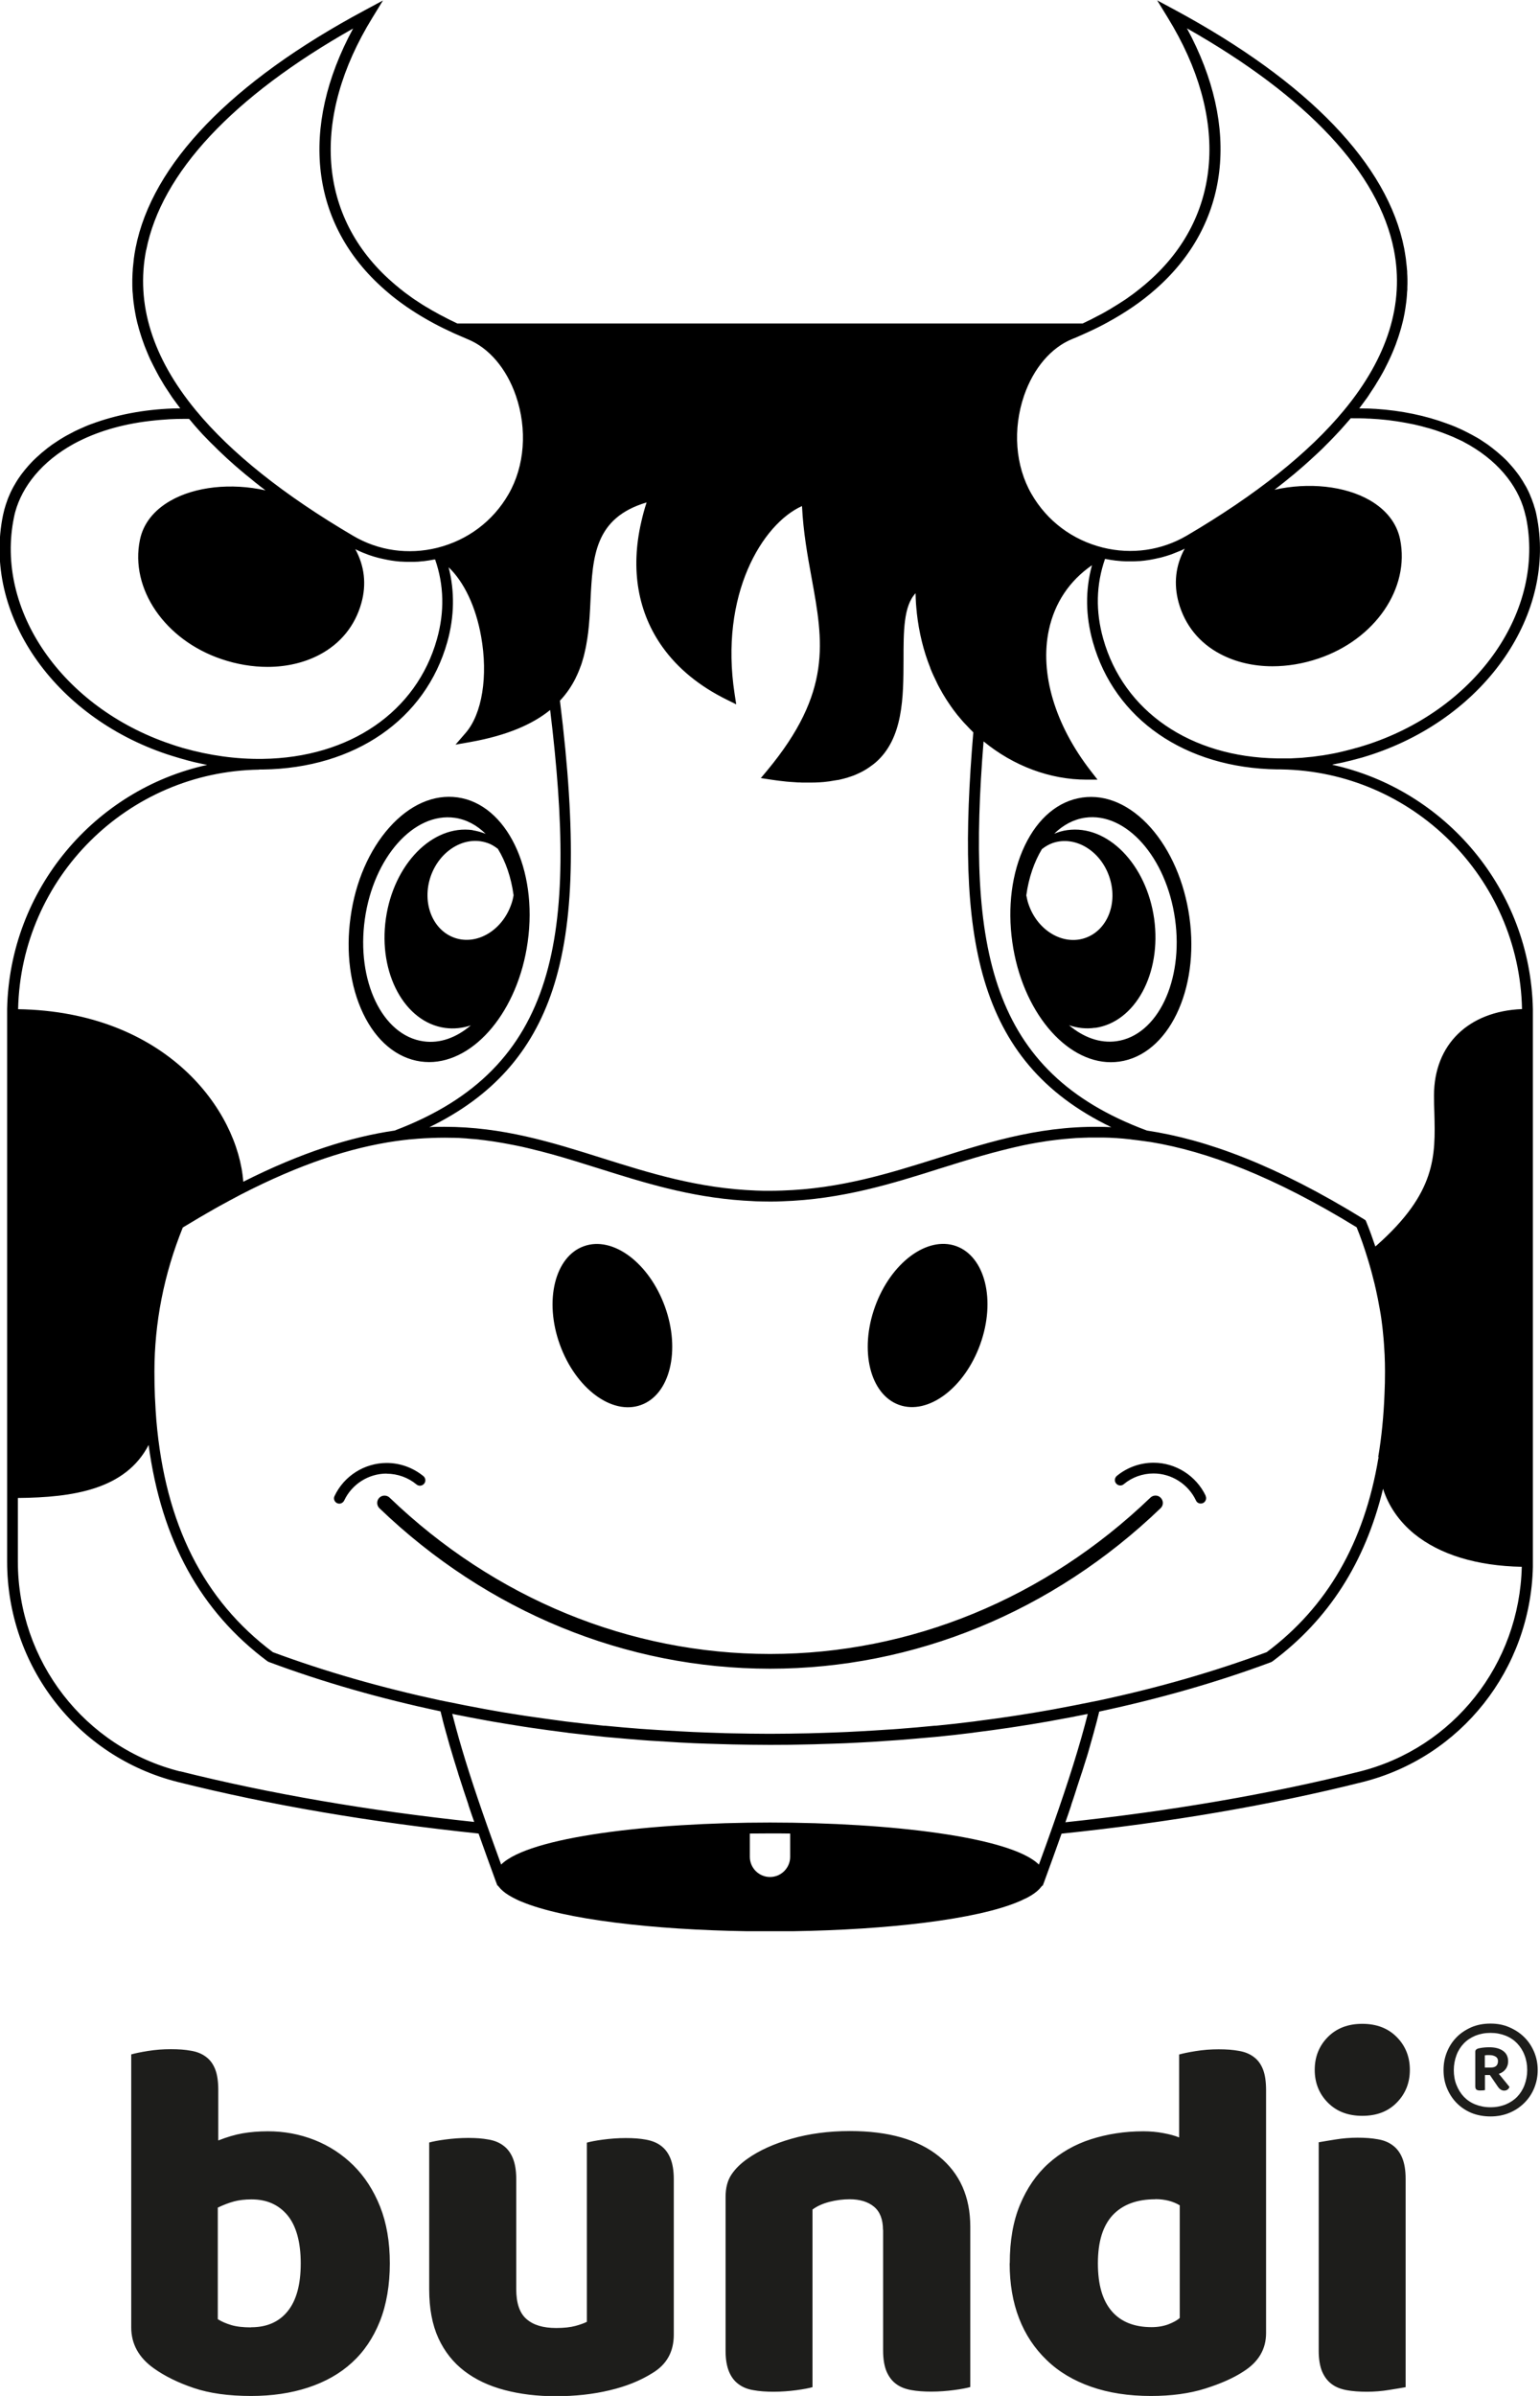
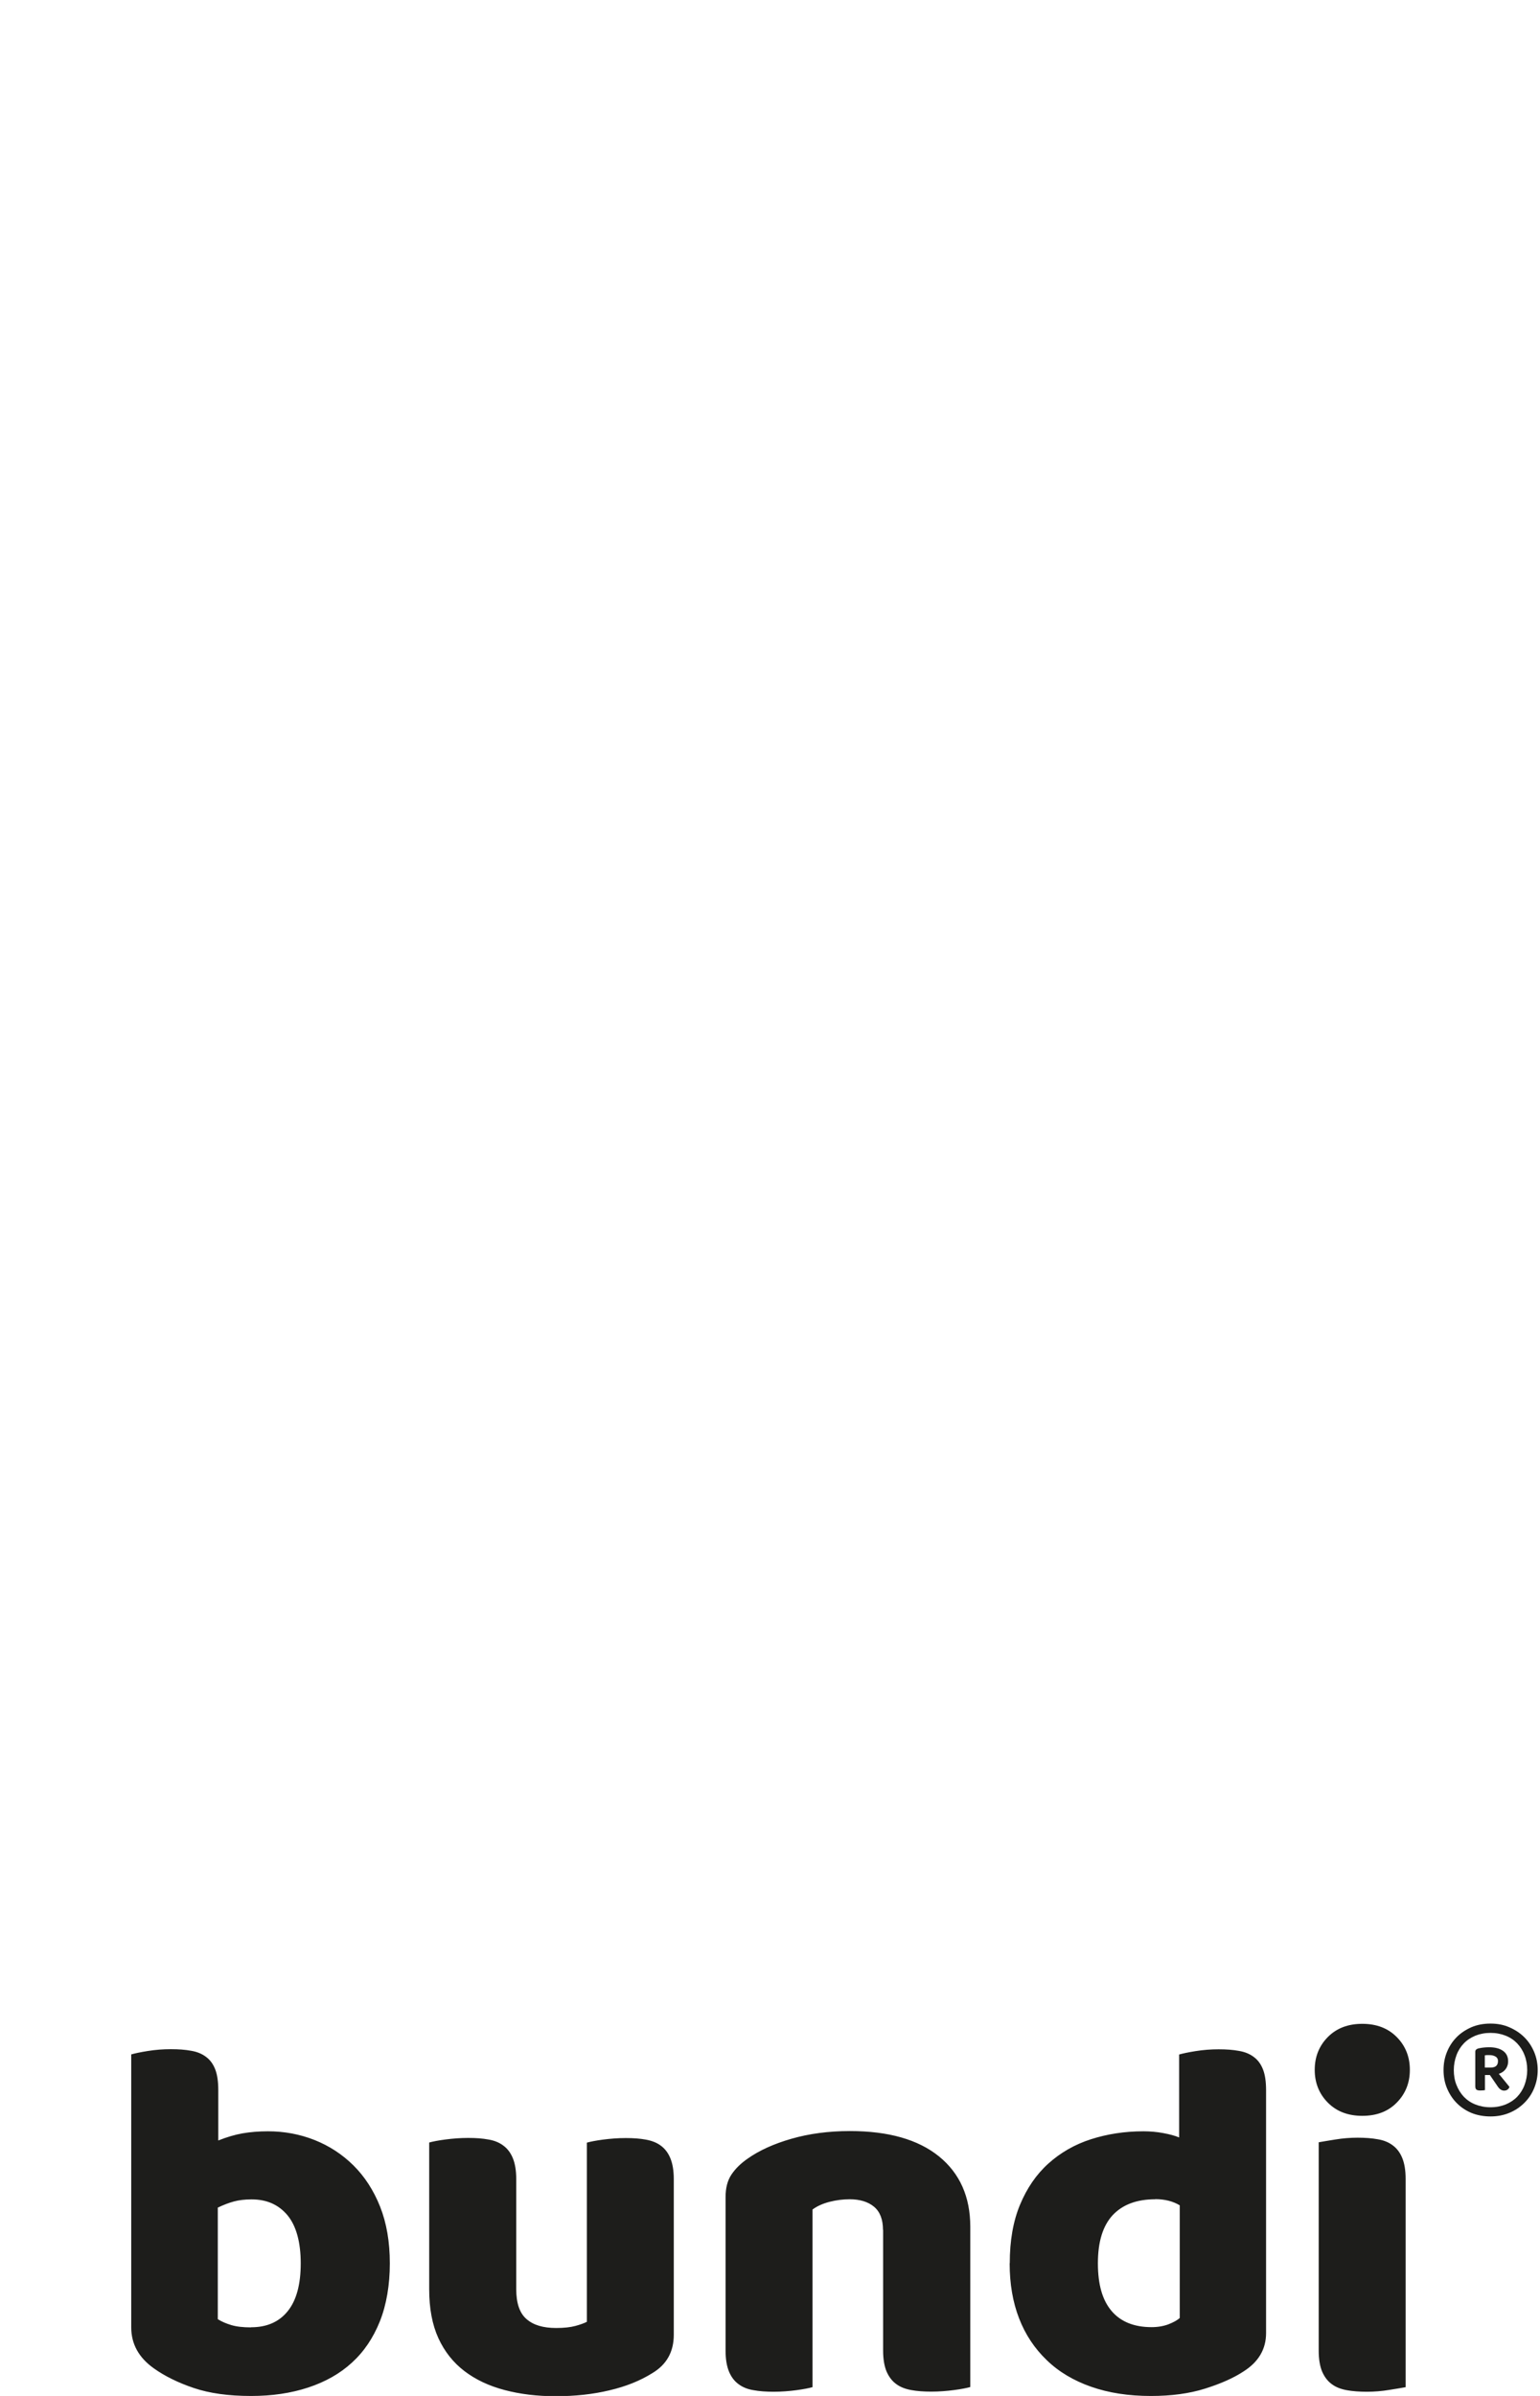
<svg xmlns="http://www.w3.org/2000/svg" id="Calque_1" viewBox="0 0 127.56 198.43">
  <defs>
    <style>.cls-1{fill:#1d1d1b;}</style>
  </defs>
-   <path d="M110.37,63.32c.1-.02.19-.04.29-.06.12-.02.24-.05.36-.07.19-.04.37-.08.56-.13.11-.03.23-.05.34-.08.2-.05.4-.11.6-.16.1-.03.2-.05.3-.08.3-.09.59-.18.89-.28,9.41-3.16,15.24-11.68,13.56-19.8-.03-.17-.07-.33-.12-.5-.01-.05-.03-.1-.05-.15-.03-.11-.06-.22-.1-.33-.02-.06-.05-.12-.07-.19-.03-.1-.07-.19-.11-.29-.03-.07-.06-.13-.08-.2-.04-.09-.08-.18-.12-.27-.03-.07-.07-.13-.1-.2-.04-.08-.08-.17-.13-.25-.04-.07-.08-.13-.12-.2-.05-.08-.09-.16-.14-.24-.04-.07-.09-.13-.13-.2-.05-.08-.1-.15-.15-.23-.05-.07-.09-.13-.14-.19-.05-.07-.11-.15-.17-.22-.05-.06-.1-.13-.15-.19-.06-.07-.12-.14-.18-.21-.05-.06-.11-.12-.16-.18-.06-.07-.13-.14-.19-.21-.06-.06-.11-.11-.17-.17-.07-.07-.14-.14-.21-.2-.06-.05-.12-.11-.18-.16-.08-.07-.15-.13-.23-.2-.06-.05-.12-.1-.18-.15-.08-.07-.16-.13-.25-.2-.06-.05-.12-.09-.18-.14-.09-.07-.18-.13-.27-.2-.06-.04-.12-.08-.18-.12-.1-.07-.2-.13-.3-.2-.06-.04-.11-.07-.17-.11-.11-.07-.22-.13-.33-.19-.05-.03-.11-.06-.16-.09-.12-.07-.24-.13-.36-.19-.05-.03-.1-.05-.15-.08-.13-.07-.27-.13-.4-.2-.04-.02-.09-.04-.13-.06-.15-.07-.3-.13-.45-.2-.03-.01-.06-.03-.1-.04-.17-.07-.34-.14-.52-.2-.02,0-.03-.01-.05-.02-1.77-.66-3.78-1.09-5.97-1.23-.02,0-.03,0-.05,0-.22-.01-.44-.03-.67-.03-.06,0-.12,0-.17,0-.15,0-.29-.01-.44-.01.02-.02.03-.05.05-.07.08-.11.16-.22.24-.32.13-.17.25-.34.38-.52.08-.12.16-.23.23-.35.11-.17.22-.33.33-.5.08-.12.15-.24.22-.36.1-.16.2-.32.29-.48.07-.12.14-.25.21-.37.09-.16.17-.32.25-.48.06-.13.13-.25.19-.38.08-.16.15-.31.22-.47.06-.13.11-.26.17-.39.07-.16.13-.31.19-.47.05-.13.1-.26.14-.39.06-.15.11-.31.16-.46.04-.13.08-.26.12-.39.05-.15.09-.31.13-.46.03-.13.07-.26.1-.39.04-.16.07-.31.1-.47.03-.13.05-.26.07-.39.03-.16.05-.31.07-.47.02-.13.04-.26.05-.39.02-.16.03-.32.04-.47,0-.13.02-.26.03-.38,0-.16,0-.32.01-.48,0-.12,0-.25,0-.37,0-.17-.01-.34-.02-.51,0-.12,0-.23-.02-.35-.01-.19-.04-.38-.06-.57-.01-.1-.02-.19-.03-.29-.04-.29-.09-.57-.14-.86-1.36-6.95-7.93-13.78-18.99-19.75l-1.47-.79.87,1.42c5.13,8.33,4.52,16.51-1.61,21.88-.19.17-.38.33-.58.49-.07.05-.13.1-.2.16-.14.11-.27.21-.41.32-.08.06-.17.12-.25.18-.13.09-.26.19-.39.28-.09.06-.19.13-.29.19-.13.08-.26.17-.39.25-.1.06-.21.13-.31.19-.13.08-.26.16-.39.24-.11.06-.22.12-.33.19-.13.07-.26.15-.4.22-.12.06-.24.12-.35.18-.13.07-.27.14-.4.21-.12.06-.25.12-.37.18-.12.06-.25.12-.37.18h-51.8c-.13-.06-.25-.12-.37-.18-.12-.06-.25-.12-.37-.18-.14-.07-.27-.14-.4-.21-.12-.06-.24-.12-.35-.18-.13-.07-.26-.15-.39-.22-.11-.06-.23-.12-.34-.19-.13-.08-.26-.16-.39-.23-.1-.06-.21-.13-.31-.19-.13-.08-.26-.17-.38-.25-.1-.06-.2-.13-.29-.19-.13-.09-.26-.18-.39-.28-.08-.06-.17-.12-.25-.18-.14-.1-.28-.21-.41-.32-.07-.05-.14-.1-.2-.16-.2-.16-.39-.32-.58-.49-6.13-5.37-6.74-13.55-1.61-21.88l.87-1.42-1.47.79C19.16,6.76,12.59,13.59,11.23,20.54c-.06.29-.1.57-.14.86-.01.1-.02.2-.03.29-.02.19-.04.38-.06.56,0,.12-.01.23-.02.35,0,.17-.02.34-.02.51,0,.12,0,.25,0,.37,0,.16,0,.32.01.49,0,.13.02.25.03.38.01.16.02.32.04.48.01.13.03.26.05.39.02.16.04.31.07.47.02.13.05.26.07.39.03.16.06.31.1.47.03.13.06.26.1.39.04.16.08.31.13.47.04.13.08.26.12.39.05.16.1.31.16.47.05.13.09.26.14.39.06.16.12.31.19.47.05.13.11.25.16.38.07.16.14.32.22.47.06.13.12.25.19.38.08.16.17.32.25.48.07.12.13.25.2.37.09.16.19.32.29.49.07.12.14.24.22.36.11.17.22.33.33.5.08.12.15.23.23.35.12.17.25.35.38.52.08.11.16.22.24.32.02.02.03.05.05.07-.16,0-.32,0-.48.01-.04,0-.08,0-.13,0-2.47.09-4.73.54-6.7,1.27-.02,0-.04.02-.06.02-.17.06-.34.13-.5.2-.04.02-.08.03-.11.05-.15.06-.29.13-.43.19-.05.02-.1.05-.15.07-.13.06-.26.12-.38.19-.06.03-.12.06-.17.09-.11.06-.23.12-.34.18-.06.04-.13.07-.19.11-.1.06-.2.12-.3.18-.07.04-.13.08-.2.13-.09.06-.18.12-.27.18-.07.05-.14.09-.21.14-.08.06-.16.12-.24.18-.07.05-.14.1-.21.16-.07.06-.15.12-.22.18-.07.06-.14.11-.21.17-.07.06-.14.12-.2.18-.07.06-.13.12-.2.18-.06.06-.12.12-.19.18-.07.06-.13.13-.19.19-.06.06-.12.12-.17.18-.06.07-.12.13-.18.2-.05.06-.11.13-.16.19-.06.07-.12.14-.17.21-.05.06-.1.13-.15.19-.05.07-.11.14-.16.22-.05.07-.09.14-.14.2-.05.07-.1.15-.14.22-.04.07-.09.14-.13.22-.04.07-.09.15-.13.22-.04.08-.08.15-.12.23-.04.07-.07.14-.11.22-.04.08-.07.17-.11.25-.03.07-.06.14-.09.21-.04.09-.07.18-.1.27-.02.07-.05.13-.07.2-.04.11-.07.21-.1.32-.02.05-.03.11-.05.16-.04.16-.08.33-.12.5-1.68,8.13,4.15,16.64,13.56,19.8.3.1.6.19.9.28.09.03.18.05.27.08.21.06.43.12.64.18.09.02.18.04.27.07.22.05.44.11.66.15.08.02.15.03.23.05.13.03.25.05.38.08C7.85,65.39.8,73.65.59,83.56h0v45.76c0,8.66,5.81,16.17,14.13,18.26,7.57,1.9,15.96,3.33,24.92,4.27.45,1.27.93,2.6,1.45,4.02l.11.29h.04s.04.05.06.08c0,0,0,0,.01.01.19.25.47.49.83.71,0,0,0,0,0,0,.11.07.23.13.35.2.02.01.04.02.06.03.1.05.2.1.3.15.06.03.11.05.17.08.05.02.1.04.15.06,3.55,1.5,10.99,2.34,18.67,2.46.07,0,.14,0,.22,0,.24,0,.49,0,.73,0,.33,0,.66,0,.99,0s.66,0,.99,0c.24,0,.49,0,.73,0,.07,0,.14,0,.22,0,7.69-.12,15.14-.95,18.68-2.46.05-.02.09-.04.14-.06.06-.03.12-.05.17-.08.1-.05.2-.1.3-.14.02-.01.04-.02.06-.03.12-.07.24-.13.35-.2,0,0,0,0,0,0,.36-.22.64-.46.83-.71,0,0,0,0,.01-.01.02-.03.04-.05.06-.08h.05l.11-.29c.52-1.42,1-2.75,1.45-4.02,8.97-.93,17.35-2.37,24.92-4.27,8.17-2.05,13.92-9.34,14.12-17.81h0v-46.21h0c-.21-9.91-7.25-18.17-16.6-20.23ZM88.25,150.91c.17-.48.33-.95.48-1.4,0,0,0-.02,0-.03.15-.43.29-.86.42-1.27.01-.03.02-.07.03-.1.13-.4.26-.78.38-1.16.01-.04.02-.08.04-.11.12-.37.23-.73.34-1.08.01-.04.02-.08.04-.12.11-.35.21-.69.3-1.02.01-.04.02-.07.03-.11.1-.34.19-.66.28-.99,0-.03.02-.06.02-.08.09-.33.18-.65.26-.96,0-.02,0-.04.01-.05.06-.23.12-.46.17-.68,5.01-1.07,9.78-2.43,14.23-4.09l.11-.06c4.66-3.47,7.69-8.2,9.17-14.3.44,1.4,1.32,2.7,2.58,3.73,2.11,1.72,5.19,2.66,8.91,2.73-.19,8.07-5.66,15.01-13.44,16.96-7.41,1.86-15.61,3.27-24.38,4.2ZM62.11,151.85c.55,0,1.1-.01,1.67-.01s1.12,0,1.67.01v1.93c0,.92-.75,1.67-1.67,1.67s-1.67-.75-1.67-1.67v-1.93ZM86.05,154.42c-2.31-2.29-12.35-3.48-22.27-3.48s-19.96,1.19-22.27,3.48c-.4-1.09-.77-2.14-1.13-3.14-1.16-3.28-1.99-5.88-2.61-8.17-.11-.4-.21-.79-.31-1.17.06.01.13.02.19.04.89.18,1.78.35,2.67.51.18.03.37.07.56.1.83.14,1.67.28,2.51.41.2.03.4.06.6.09.97.14,1.95.28,2.94.4.04,0,.08.01.12.02,1.01.12,2.04.23,3.06.34.31.03.61.05.92.08.71.06,1.41.13,2.13.18.4.03.79.06,1.19.08.64.04,1.29.08,1.94.12.4.02.81.04,1.21.06.69.03,1.39.05,2.09.07.35.01.7.02,1.05.03,1.05.02,2.1.04,3.15.04s2.1-.01,3.15-.04c.35,0,.7-.02,1.05-.03.7-.02,1.39-.04,2.09-.07.4-.02.81-.04,1.21-.06.65-.03,1.3-.07,1.94-.12.4-.03.79-.05,1.19-.08.71-.05,1.42-.12,2.13-.18.31-.03.61-.05.92-.08,1.03-.1,2.05-.21,3.06-.34.04,0,.08-.01.12-.02.99-.12,1.97-.26,2.94-.4.2-.03.39-.06.59-.09.84-.13,1.68-.26,2.51-.41.18-.03.37-.06.55-.1.9-.16,1.8-.33,2.68-.51.06-.01.12-.02.18-.03-.65,2.56-1.56,5.48-2.92,9.34-.35,1-.73,2.05-1.13,3.14ZM14.93,146.71c-7.92-1.99-13.45-9.14-13.45-17.39v-5.26c4.57-.04,8.92-.7,10.83-4.39,1.06,7.89,4.3,13.78,9.84,17.91l.11.06c4.45,1.66,9.22,3.03,14.23,4.09.06.23.11.45.17.68,0,.02,0,.03.01.05.08.32.17.64.26.97,0,.02.01.05.02.07.09.33.18.66.28,1,0,.03.02.07.03.1.1.34.2.68.31,1.04.01.03.02.07.03.1.11.36.22.72.34,1.09.01.04.02.07.03.11.12.38.25.77.38,1.17,0,.02.02.05.02.07.14.42.28.84.43,1.28,0,0,0,.02,0,.03.15.45.31.92.48,1.4-8.77-.93-16.96-2.34-24.38-4.2ZM1.16,42.83c.03-.14.06-.29.1-.43.58-2.11,2.19-4.17,4.83-5.63.12-.07.25-.13.38-.2.03-.01.05-.03.08-.04,1.72-.86,3.84-1.48,6.36-1.72.1-.01.21-.02.31-.03.27-.02.54-.04.82-.06.39-.02.78-.03,1.18-.03.03,0,.05,0,.08,0,.12,0,.24,0,.36,0,0,0,0,0,0,0,.08.09.16.18.23.27.09.11.18.21.27.32.1.12.21.24.32.36.1.11.19.21.29.32.11.12.23.24.34.35.1.1.2.21.3.31.12.12.24.24.36.35.11.11.21.21.32.32.12.12.25.23.37.35.11.11.22.21.34.32.13.12.26.23.39.35.12.11.24.21.36.32.13.11.27.23.4.34.13.11.25.21.38.32.13.11.27.22.41.33.13.11.27.22.4.33.14.11.28.22.42.33.14.11.28.22.43.33-2.84-.63-5.82-.32-7.89.87-1.37.79-2.24,1.9-2.51,3.23-.84,4.05,2.07,8.3,6.77,9.88,1.27.43,2.56.64,3.8.64,1.56,0,3.04-.34,4.31-1.01,1.74-.92,2.94-2.4,3.46-4.27.44-1.56.26-3.08-.5-4.47.04.02.08.04.12.06.07.03.14.07.21.1.2.09.41.18.61.25.06.02.12.05.18.07.26.09.52.17.79.24.06.01.11.03.17.04.22.05.44.1.66.14.08.01.15.03.23.04.25.04.51.07.76.09.02,0,.04,0,.07,0,.23.02.46.02.69.02.05,0,.1,0,.15,0,.07,0,.14,0,.21,0,.24,0,.48-.02.72-.05.04,0,.09,0,.13-.01.27-.03.55-.08.82-.13.03,0,.06,0,.09-.01.74,2.12.79,4.34.15,6.61-1.69,6.01-7.22,9.81-14.44,9.91-2.19.03-4.41-.28-6.62-.91-.02,0-.04,0-.06-.02-.32-.09-.63-.19-.94-.3C5.15,58.59-.43,50.51,1.16,42.83ZM12.11,20.72c1.25-6.39,7.16-12.72,17.14-18.36-4.47,8.24-3.55,16.24,2.6,21.62.2.17.4.35.61.52,1.02.82,2.16,1.57,3.42,2.25.55.3,1.13.58,1.72.85.03.01.06.03.09.04.34.15.69.3,1.04.45,1.76.71,3.22,2.42,4,4.68.96,2.79.73,5.84-.61,8.16-1.29,2.24-3.39,3.81-5.91,4.44-2.39.59-4.86.24-6.95-.99-5.74-3.37-10.13-6.87-13.04-10.4-3.6-4.37-4.98-8.82-4.12-13.25ZM98.32,2.35c9.97,5.65,15.89,11.97,17.14,18.36.87,4.43-.52,8.89-4.12,13.25-2.91,3.53-7.3,7.03-13.04,10.4-2.1,1.23-4.57,1.58-6.95.99-2.52-.63-4.62-2.2-5.91-4.44-1.34-2.32-1.57-5.37-.61-8.16.78-2.26,2.24-3.97,4-4.68.36-.14.7-.3,1.04-.45.03-.01.06-.03.09-.04.6-.27,1.17-.55,1.72-.85,1.51-.82,2.87-1.74,4.03-2.77,6.14-5.38,7.07-13.38,2.6-21.62ZM126.4,42.83c1.59,7.69-3.99,15.76-12.97,18.78-.31.1-.62.2-.93.29-.08.02-.16.04-.23.06-.24.07-.47.13-.71.19-.08.02-.16.04-.24.06-.23.06-.47.11-.7.16-.09.02-.17.03-.26.05-.23.04-.46.09-.68.12-.09.02-.19.03-.28.04-.22.03-.44.06-.65.09-.11.01-.21.02-.32.03-.2.02-.41.04-.61.06-.12,0-.24.02-.37.02-.19.01-.37.02-.56.03-.14,0-.27,0-.41,0-.22,0-.44,0-.66,0-7.22-.1-12.75-3.9-14.44-9.91-.64-2.27-.59-4.49.15-6.61.03,0,.06,0,.08.01.27.05.55.1.82.13.04,0,.08,0,.12.01.24.03.48.04.73.05.07,0,.14,0,.2,0,.05,0,.1,0,.15,0,.23,0,.46,0,.69-.02.02,0,.04,0,.07,0,.26-.02.51-.05.76-.09.08-.01.15-.03.23-.04.22-.04.44-.09.66-.14.06-.01.11-.02.17-.04.27-.07.53-.15.79-.24.06-.02.12-.05.18-.07.21-.08.41-.16.62-.25.07-.03.14-.06.21-.1.04-.02.08-.04.12-.06-.76,1.39-.93,2.91-.5,4.47.52,1.87,1.72,3.35,3.46,4.26,1.27.67,2.75,1.01,4.31,1.01,1.24,0,2.53-.21,3.8-.64,4.7-1.58,7.6-5.82,6.77-9.88-.27-1.32-1.14-2.44-2.51-3.23-2.07-1.19-5.06-1.5-7.89-.87.16-.12.31-.24.46-.36.13-.1.26-.2.38-.3.15-.12.3-.24.44-.36.12-.1.25-.2.37-.3.14-.12.28-.24.42-.36.12-.1.24-.2.36-.31.13-.12.26-.23.39-.35.12-.11.24-.21.35-.32.12-.11.25-.23.37-.34.12-.11.23-.22.34-.32.12-.11.23-.23.34-.34.11-.11.22-.22.33-.33.11-.11.21-.22.32-.33.11-.11.22-.23.32-.34.1-.11.2-.22.3-.32.11-.12.21-.23.31-.35.09-.11.18-.21.28-.32.08-.09.16-.18.23-.27,0,0,0,0,0,0,.03,0,.06,0,.09,0,.48,0,.94,0,1.39.03.08,0,.17,0,.25.01.39.02.76.05,1.13.09.19.02.38.04.57.07.23.03.46.06.68.1.35.06.69.12,1.02.19.05.01.1.02.15.03.39.09.76.18,1.13.29.02,0,.03,0,.05.01.36.1.71.22,1.04.34.11.04.21.08.32.12.22.09.44.17.65.26.26.12.53.24.78.36.03.02.06.03.09.05,2.78,1.46,4.46,3.57,5.05,5.74.04.14.07.29.11.44ZM114.19,120.68l-.02.1h0c-1.18,7.01-4.24,12.3-9.25,16.05-4.34,1.61-8.98,2.95-13.86,3.99-.22.05-.44.09-.65.13-.97.2-1.94.39-2.92.57-.09.02-.17.03-.26.05-.91.16-1.82.32-2.74.46-.21.03-.43.07-.65.1-.83.13-1.67.24-2.51.35-.22.03-.44.06-.66.09-1.04.13-2.08.25-3.13.35-.03,0-.07,0-.1,0-.98.1-1.97.18-2.97.26-.35.03-.7.05-1.05.07-.7.05-1.4.09-2.11.13-.39.02-.77.04-1.16.06-.72.03-1.44.06-2.16.08-.34.01-.69.02-1.03.03-1.06.02-2.12.04-3.19.04s-2.13-.02-3.19-.04c-.34,0-.69-.02-1.03-.03-.72-.02-1.44-.05-2.16-.08-.39-.02-.77-.04-1.16-.06-.71-.04-1.41-.08-2.11-.13-.35-.02-.7-.05-1.05-.07-1-.08-1.99-.16-2.97-.26-.03,0-.07,0-.1,0-1.05-.11-2.09-.22-3.13-.35-.22-.03-.44-.06-.66-.09-.84-.11-1.68-.23-2.51-.35-.22-.03-.43-.07-.65-.1-.92-.14-1.83-.29-2.74-.46-.09-.02-.18-.03-.27-.05-.98-.18-1.95-.37-2.92-.57-.22-.04-.43-.09-.65-.13-4.88-1.05-9.53-2.38-13.87-3.99-5.74-4.3-8.92-10.61-9.65-19.2-.04-.53-.08-1.06-.1-1.61,0-.12-.02-.24-.02-.37-.03-.67-.04-1.36-.04-2.05,0-4.06.79-8.08,2.35-11.94.46-.28.92-.55,1.37-.82.21-.12.41-.24.62-.36.23-.13.45-.26.68-.39.26-.15.52-.29.78-.43.14-.08.28-.15.42-.23.3-.16.61-.32.9-.48,5-2.58,9.19-3.92,12.9-4.45.38-.05.76-.1,1.13-.14.02,0,.05,0,.07,0,.39-.04.77-.07,1.15-.09,0,0,0,0,0,0,.77-.04,1.52-.06,2.25-.04.06,0,.11,0,.17,0,.29,0,.57.02.85.04.12,0,.24.02.37.03.21.02.42.03.63.05.14.01.28.03.42.05.19.02.37.04.56.07.15.02.29.04.44.06.18.03.37.06.55.09.14.02.28.05.41.07.21.04.42.08.63.12.1.02.21.04.31.06.65.13,1.29.29,1.92.45.03,0,.06.02.09.02.3.08.6.16.9.24.01,0,.03,0,.04.01,1.3.36,2.59.77,3.9,1.18,3.69,1.16,7.49,2.36,11.97,2.66.35.02.71.04,1.07.06.37.01.74.02,1.11.02.34,0,.68,0,1.01-.02,4.99-.16,9.13-1.46,13.14-2.73.09-.03.18-.06.26-.08.88-.28,1.76-.55,2.64-.81.04-.01.07-.02.11-.03.26-.08.51-.15.77-.22.08-.02.17-.05.25-.07.21-.06.43-.12.64-.17.11-.03.22-.06.34-.09.19-.05.37-.09.56-.14.31-.08.63-.15.94-.22.1-.02.2-.05.31-.07.2-.04.4-.08.6-.12.11-.02.22-.04.33-.06.2-.04.4-.07.6-.1.12-.02.24-.04.36-.06.2-.03.39-.06.59-.08.13-.02.26-.03.39-.05.19-.02.38-.04.57-.06.15-.01.31-.03.47-.04.17-.01.35-.03.52-.04.25-.01.5-.02.75-.03.09,0,.17,0,.26-.01.36,0,.72,0,1.08,0,.05,0,.09,0,.14,0,.33,0,.66.02.99.04.06,0,.12,0,.17.01.33.02.67.05,1.01.09.05,0,.1.01.15.02.36.04.73.09,1.1.14.09.01.18.03.28.04l.23.03c4.69.78,10.18,2.84,17.06,7.06.34.83.63,1.67.89,2.52.1.32.19.63.28.95.03.11.06.22.09.33.08.31.16.62.24.94.02.1.04.2.07.3.13.58.25,1.17.35,1.76.02.13.05.26.07.4.04.24.07.47.1.71.03.23.06.46.08.69.02.21.04.41.06.62.02.28.05.57.06.85.01.17.02.33.03.5.02.46.03.91.03,1.37,0,.63-.01,1.25-.04,1.85-.07,1.82-.24,3.57-.52,5.23ZM35.59,93.34c5.2-2.54,8.47-6.21,10.18-11.37,1.8-5.45,1.99-12.83.61-23.94.55-.58.97-1.21,1.3-1.87,0-.02.02-.03.02-.05.07-.13.13-.27.19-.41.02-.04.03-.08.05-.12.05-.11.09-.23.13-.34.02-.05.04-.1.06-.15.04-.12.08-.23.11-.35.03-.11.07-.23.1-.34.02-.08.04-.16.06-.24.02-.09.04-.18.06-.27.02-.07.03-.15.05-.22.02-.09.03-.18.05-.26.01-.08.03-.16.04-.24.01-.08.03-.16.04-.23.02-.12.03-.23.05-.35,0-.04.01-.09.02-.13.11-.91.16-1.82.2-2.71.18-3.67.34-6.86,4.65-8.14-.18.54-.32,1.07-.44,1.6-.92,3.96-.28,7.55,1.78,10.41,1.25,1.74,3.03,3.21,5.31,4.33l.77.38-.13-.85c-1.27-8.22,2.29-14.09,5.58-15.57.11,2.19.46,4.11.8,5.97.96,5.27,1.72,9.43-3.7,15.95l-.51.61.79.12c.27.04.54.08.8.11.09.01.18.02.27.03.17.02.34.04.5.05.1,0,.2.02.3.02.15.01.3.02.44.03.1,0,.2,0,.3.01.14,0,.28,0,.41,0,.05,0,.11,0,.17,0,.03,0,.07,0,.1,0,.26,0,.52,0,.76-.02,0,0,.02,0,.03,0,.25-.01.49-.04.72-.07.07,0,.13-.02.2-.03.19-.03.38-.06.56-.09.04,0,.09-.01.13-.02.22-.05.42-.1.63-.16.05-.01.1-.03.15-.05.16-.05.32-.1.47-.16.05-.02.1-.04.14-.06.18-.08.36-.16.53-.25.03-.02.06-.03.09-.05.14-.08.28-.16.41-.25.04-.03.09-.06.13-.09.15-.11.31-.22.45-.34,2.33-2,2.33-5.46,2.34-8.52,0-2.37,0-4.47,1-5.52,0,.03,0,.06,0,.09,0,.25.02.49.03.74.02.26.04.51.07.76,0,.01,0,.03,0,.04.18,1.61.55,3.14,1.12,4.56,0,0,0,.01,0,.02.09.22.18.44.28.65,0,.02.02.04.03.06.09.2.19.39.28.59.02.04.04.08.06.12.09.17.18.34.28.51.03.06.07.12.1.18.09.15.18.3.27.44.05.08.1.16.15.23.08.12.17.25.25.37.07.09.13.19.2.28.08.1.15.2.23.3.08.11.17.22.26.32.07.08.14.17.21.25.1.12.2.23.31.34.07.07.13.14.2.21.05.05.09.1.14.15.07.07.14.14.21.21.03.03.06.07.1.1-1.41,16.74.07,27.2,11.39,32.68.01,0,.02.01.03.02-5.42-.25-9.8,1.12-14.39,2.57-3.95,1.24-8.03,2.53-12.89,2.68-.32.01-.65.02-.98.02-.38,0-.76,0-1.14-.02-4.8-.18-8.83-1.45-12.74-2.68-4.22-1.33-8.26-2.6-13.1-2.6-.41,0-.83,0-1.25.03.01,0,.02-.01.03-.02ZM118.78,90.73c0,.5.01.99.03,1.47.09,3.52.17,6.56-4.78,10.94-.03.03-.07.06-.11.09-.23-.68-.47-1.36-.75-2.04l-.06-.13-.12-.08c-7.3-4.5-13.07-6.61-17.99-7.35-13.05-4.84-14.91-15.09-13.53-32.23,2.47,2.03,5.5,3.17,8.53,3.17h.91l-.56-.72c-2.97-3.83-4.24-8.09-3.47-11.69.48-2.23,1.7-4.06,3.57-5.35-.56,2.05-.54,4.18.07,6.35,1.8,6.41,7.65,10.45,15.28,10.56,0,0,0,0,.01,0,.1,0,.2,0,.29,0,10.9.16,19.74,8.97,19.97,19.85-4.44.18-7.29,2.94-7.29,7.15ZM21.46,63.73c.1,0,.2,0,.31,0h0s0,0,0,0c7.63-.11,13.48-4.15,15.28-10.56.59-2.11.62-4.19.11-6.19,1.28,1.22,2.25,3.26,2.69,5.72.59,3.29.09,6.43-1.29,8.01l-.83.96,1.25-.22c3.06-.55,5.15-1.48,6.59-2.65,2.25,18.58.75,29.67-12.88,34.83-3.63.53-7.72,1.81-12.54,4.24-.44-5.94-6.4-14.09-18.65-14.29.23-10.88,9.07-19.68,19.97-19.84ZM34.84,87.91c.23.03.47.05.7.05,3.8,0,7.38-4.27,8.17-9.95.85-6.03-1.76-11.4-5.8-11.97-1.98-.28-3.99.61-5.67,2.5-1.66,1.87-2.8,4.49-3.2,7.4-.41,2.9-.04,5.74,1.04,8,1.09,2.28,2.79,3.69,4.76,3.97ZM39.16,68.75c-3.34-.47-6.56,2.82-7.2,7.34-.64,4.52,1.56,8.57,4.9,9.04.73.1,1.45.02,2.14-.21-1.19,1.01-2.55,1.52-3.93,1.32-3.4-.48-5.57-5.01-4.85-10.12.72-5.11,4.06-8.87,7.45-8.39.97.14,1.83.61,2.56,1.33-.35-.14-.71-.24-1.08-.3ZM40.37,69.81c.33.11.61.29.87.49.65,1.06,1.1,2.37,1.3,3.84-.04.25-.1.5-.19.75-.75,2.17-2.85,3.42-4.69,2.78-1.84-.64-2.73-2.91-1.99-5.08.75-2.17,2.85-3.42,4.69-2.78ZM95.32,68.55c-1.68-1.89-3.69-2.78-5.67-2.5-1.98.28-3.67,1.69-4.76,3.97-1.08,2.25-1.45,5.09-1.04,8,.8,5.68,4.38,9.95,8.17,9.95.23,0,.47-.02.7-.05,4.05-.57,6.65-5.94,5.8-11.97-.41-2.9-1.55-5.53-3.2-7.4ZM86.32,70.31c.26-.2.55-.38.87-.49,1.84-.64,3.95.61,4.69,2.78.75,2.17-.14,4.44-1.99,5.08-1.84.64-3.95-.61-4.69-2.78-.09-.25-.14-.5-.19-.75.2-1.47.66-2.78,1.3-3.84ZM90.7,85.13c3.34-.47,5.53-4.52,4.9-9.04-.64-4.52-3.86-7.81-7.2-7.34-.38.05-.74.16-1.08.3.73-.72,1.6-1.19,2.56-1.33,3.4-.48,6.73,3.28,7.45,8.39.72,5.11-1.45,9.65-4.85,10.12-1.38.19-2.74-.32-3.93-1.32.69.23,1.42.32,2.14.21ZM32.02,122.04c-1.49,0-2.87.87-3.51,2.23-.08.16-.24.26-.4.26-.06,0-.13-.01-.19-.04-.22-.11-.32-.37-.21-.59.78-1.66,2.48-2.74,4.32-2.74,1.11,0,2.18.39,3.04,1.09.19.16.22.44.06.63-.16.19-.44.22-.63.06-.69-.57-1.57-.89-2.47-.89ZM99.86,123.89c.11.22,0,.49-.21.59-.06.03-.13.04-.19.04-.17,0-.33-.09-.4-.26-.64-1.35-2.02-2.23-3.51-2.23-.9,0-1.78.31-2.47.89-.19.16-.47.13-.63-.06-.16-.19-.13-.47.06-.63.85-.7,1.93-1.09,3.04-1.09,1.84,0,3.53,1.08,4.32,2.74ZM96.15,124.05c.23.24.23.63-.02.86-8.92,8.57-20.41,13.29-32.35,13.29s-23.43-4.72-32.35-13.29c-.24-.23-.25-.62-.02-.86.23-.24.62-.25.86-.02,8.69,8.35,19.88,12.95,31.51,12.95s22.82-4.6,31.51-12.95c.24-.23.63-.23.86.02ZM46.37,111.35c-1.31-3.63-.41-7.28,1.99-8.14,2.41-.87,5.41,1.38,6.72,5.01,1.31,3.63.41,7.28-1.99,8.14-2.41.87-5.41-1.38-6.72-5.01ZM72.48,108.21c1.31-3.63,4.32-5.87,6.72-5.01,2.41.87,3.3,4.51,1.99,8.14-1.31,3.63-4.32,5.87-6.72,5.01-2.41-.87-3.3-4.51-1.99-8.14Z" />
  <path class="cls-1" d="M10.88,170.14c.28-.08.73-.18,1.36-.28s1.26-.15,1.91-.15,1.18.04,1.67.13c.49.08.91.25,1.25.51.34.25.59.6.76,1.04.17.44.25,1.01.25,1.72v4.16c.71-.28,1.38-.48,2.01-.59.64-.11,1.34-.17,2.1-.17,1.36,0,2.64.24,3.86.72,1.21.48,2.29,1.18,3.22,2.1.93.92,1.67,2.06,2.21,3.41.54,1.36.81,2.93.81,4.71s-.28,3.44-.83,4.81c-.55,1.37-1.32,2.51-2.31,3.41-.99.91-2.2,1.59-3.62,2.06-1.43.47-3,.7-4.73.7-1.87,0-3.45-.22-4.75-.66-1.3-.44-2.4-.98-3.31-1.63-1.24-.88-1.87-2.01-1.87-3.39v-22.6ZM20.8,192.74c1.3,0,2.31-.44,3.03-1.33s1.08-2.21,1.08-3.96-.37-3.11-1.1-3.99c-.74-.88-1.72-1.31-2.97-1.31-.57,0-1.05.06-1.46.17-.41.11-.86.28-1.34.51v9.24c.31.2.69.36,1.12.49.44.13.98.19,1.63.19ZM35.55,177.44c.28-.08.73-.17,1.34-.25.61-.08,1.24-.13,1.89-.13s1.18.04,1.67.13c.49.08.91.25,1.25.51.34.25.6.6.78,1.04.18.44.28,1.01.28,1.72v9.12c0,1.16.28,1.99.85,2.48.57.5,1.38.74,2.46.74.65,0,1.18-.06,1.59-.17.41-.11.73-.23.95-.34v-14.84c.28-.08.73-.17,1.33-.25.61-.08,1.24-.13,1.89-.13s1.18.04,1.67.13.91.25,1.25.51c.34.25.6.6.78,1.04.18.44.28,1.01.28,1.72v12.89c0,1.41-.59,2.47-1.78,3.18-.99.62-2.17,1.1-3.54,1.42-1.37.33-2.86.49-4.47.49-1.53,0-2.93-.17-4.22-.51-1.29-.34-2.4-.86-3.33-1.57-.93-.71-1.65-1.62-2.16-2.73-.51-1.12-.76-2.47-.76-4.05v-12.13ZM73.14,184.69c0-.88-.25-1.52-.74-1.93s-1.17-.62-2.01-.62c-.57,0-1.12.07-1.67.21-.55.14-1.03.35-1.42.64v14.71c-.28.08-.73.17-1.33.25-.61.08-1.24.13-1.89.13s-1.18-.04-1.67-.13c-.5-.08-.91-.25-1.25-.51-.34-.25-.6-.6-.78-1.04-.18-.44-.28-1.01-.28-1.72v-12.72c0-.76.16-1.38.49-1.87.32-.48.77-.92,1.33-1.31.96-.68,2.17-1.23,3.63-1.65,1.46-.42,3.07-.64,4.85-.64,3.19,0,5.65.7,7.38,2.1,1.72,1.4,2.59,3.34,2.59,5.83v13.27c-.28.08-.73.17-1.34.25-.61.08-1.24.13-1.89.13s-1.18-.04-1.67-.13-.91-.25-1.25-.51c-.34-.25-.6-.6-.79-1.04-.18-.44-.28-1.01-.28-1.72v-10.01ZM83.64,187.44c0-1.87.28-3.48.85-4.85s1.35-2.51,2.35-3.41c1-.9,2.18-1.58,3.52-2.01s2.79-.66,4.35-.66c.56,0,1.12.05,1.65.15.54.1.98.22,1.31.36v-6.87c.28-.08.73-.18,1.36-.28s1.26-.15,1.91-.15,1.18.04,1.67.13c.49.08.91.25,1.25.51.34.25.59.6.76,1.04.17.44.25,1.01.25,1.72v20.1c0,1.33-.62,2.39-1.87,3.18-.82.54-1.88,1.01-3.18,1.42s-2.8.61-4.49.61c-1.84,0-3.48-.25-4.94-.76-1.46-.51-2.69-1.24-3.69-2.21-1-.96-1.77-2.11-2.29-3.46-.52-1.34-.78-2.86-.78-4.56ZM95.69,182.14c-1.53,0-2.7.44-3.52,1.31-.82.88-1.23,2.21-1.23,3.99s.38,3.07,1.14,3.96c.76.89,1.87,1.33,3.31,1.33.51,0,.97-.08,1.38-.23.41-.16.73-.33.95-.53v-9.33c-.57-.34-1.24-.51-2.04-.51ZM108.9,171.42c0-1.07.36-1.98,1.08-2.71s1.67-1.1,2.86-1.1,2.14.37,2.86,1.1,1.08,1.64,1.08,2.71-.36,1.98-1.08,2.71c-.72.74-1.67,1.1-2.86,1.1s-2.14-.37-2.86-1.1c-.72-.73-1.08-1.64-1.08-2.71ZM116.44,197.7c-.31.06-.77.13-1.38.23-.61.1-1.22.15-1.84.15s-1.18-.04-1.67-.13-.91-.25-1.25-.51c-.34-.25-.6-.6-.79-1.04-.18-.44-.28-1.01-.28-1.72v-17.26c.31-.06.77-.13,1.38-.23.61-.1,1.22-.15,1.84-.15s1.18.04,1.67.13c.49.08.91.25,1.25.51.34.25.6.6.78,1.04.18.44.28,1.01.28,1.72v17.26ZM119.57,171.44c0-.53.09-1.02.28-1.49.19-.47.45-.87.79-1.22.34-.35.75-.62,1.22-.83.48-.21,1.01-.31,1.6-.31s1.09.1,1.57.31c.48.21.89.48,1.24.83s.61.75.81,1.22c.19.46.29.96.29,1.49s-.1,1.02-.29,1.49-.46.87-.81,1.22c-.35.35-.76.63-1.24.83s-1,.3-1.57.3-1.12-.1-1.6-.3c-.47-.2-.88-.48-1.22-.83-.34-.35-.6-.76-.79-1.22s-.28-.96-.28-1.49ZM120.42,171.44c0,.44.07.86.22,1.23.15.38.35.7.61.98.26.27.58.49.96.64.38.15.79.23,1.25.23s.87-.08,1.25-.23c.38-.16.7-.37.96-.64.26-.27.47-.6.61-.98s.22-.79.22-1.23-.07-.85-.22-1.23c-.14-.38-.35-.7-.61-.98-.26-.27-.58-.49-.96-.64s-.79-.23-1.25-.23-.87.08-1.25.23c-.38.16-.7.37-.96.64-.26.27-.47.6-.61.98-.14.38-.22.79-.22,1.23ZM123,171.86v1.24c-.1.02-.24.03-.4.03-.12,0-.22-.02-.29-.06s-.11-.14-.11-.29v-2.87c0-.14.11-.24.34-.28.14-.03.28-.05.4-.06.12-.01.26-.02.4-.02.5,0,.88.1,1.16.3.28.2.42.49.42.86,0,.27-.08.49-.22.67s-.33.3-.55.37l.88,1.08c-.02.08-.07.15-.15.22-.08.06-.18.09-.29.09-.19,0-.36-.1-.51-.31l-.67-.98h-.4ZM123.49,171.23c.39,0,.59-.18.59-.54,0-.16-.06-.28-.19-.36s-.29-.13-.5-.13c-.07,0-.14,0-.21,0-.07,0-.13.01-.19.02v1.01h.5Z" />
</svg>